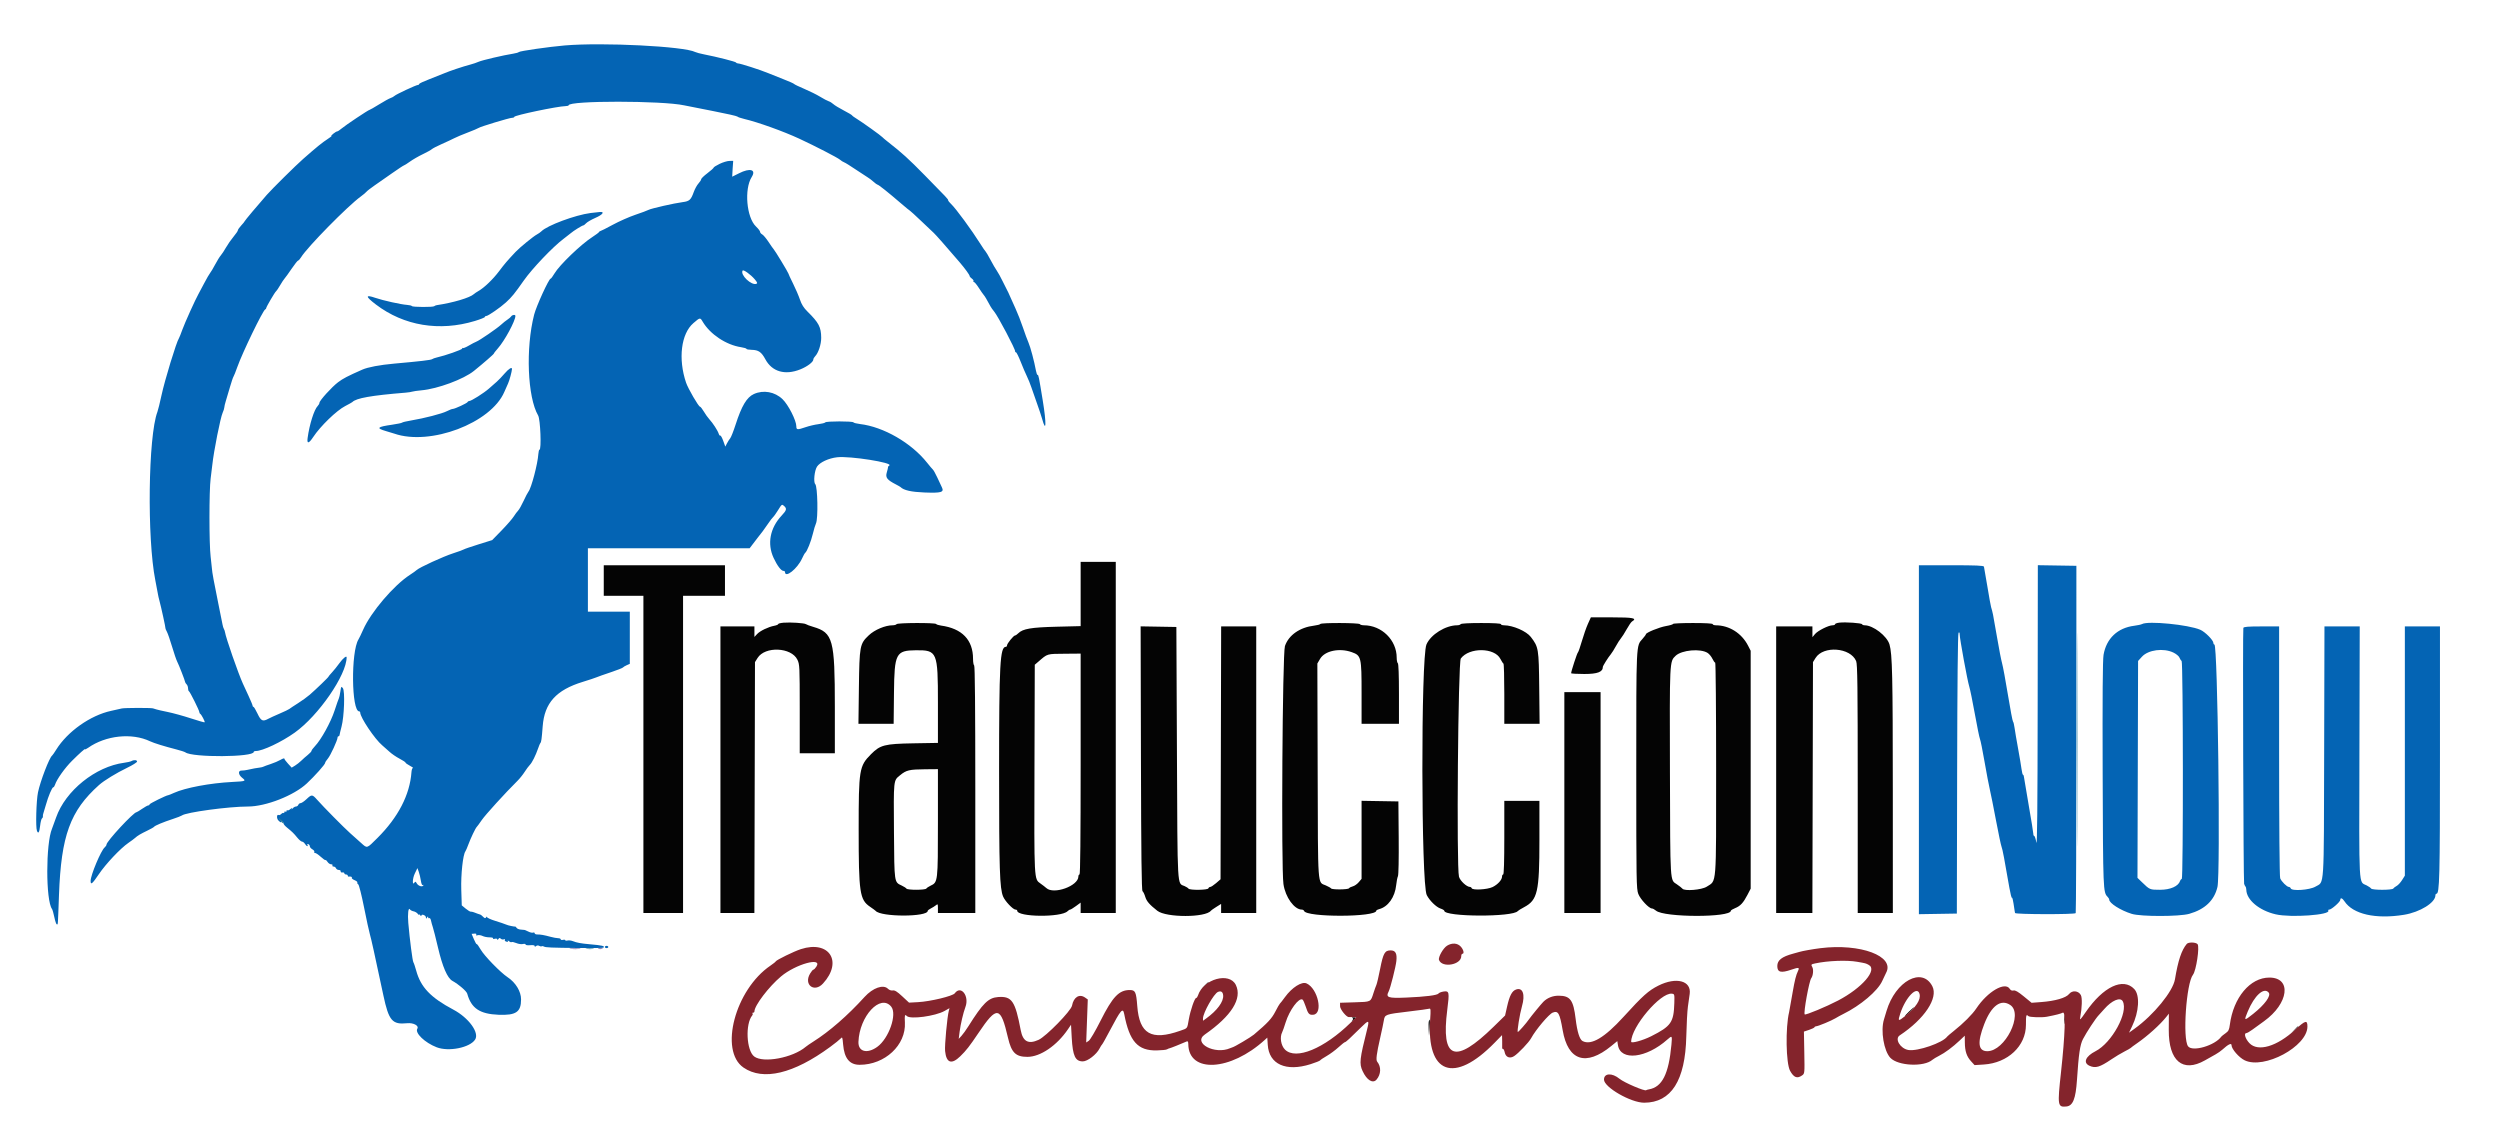
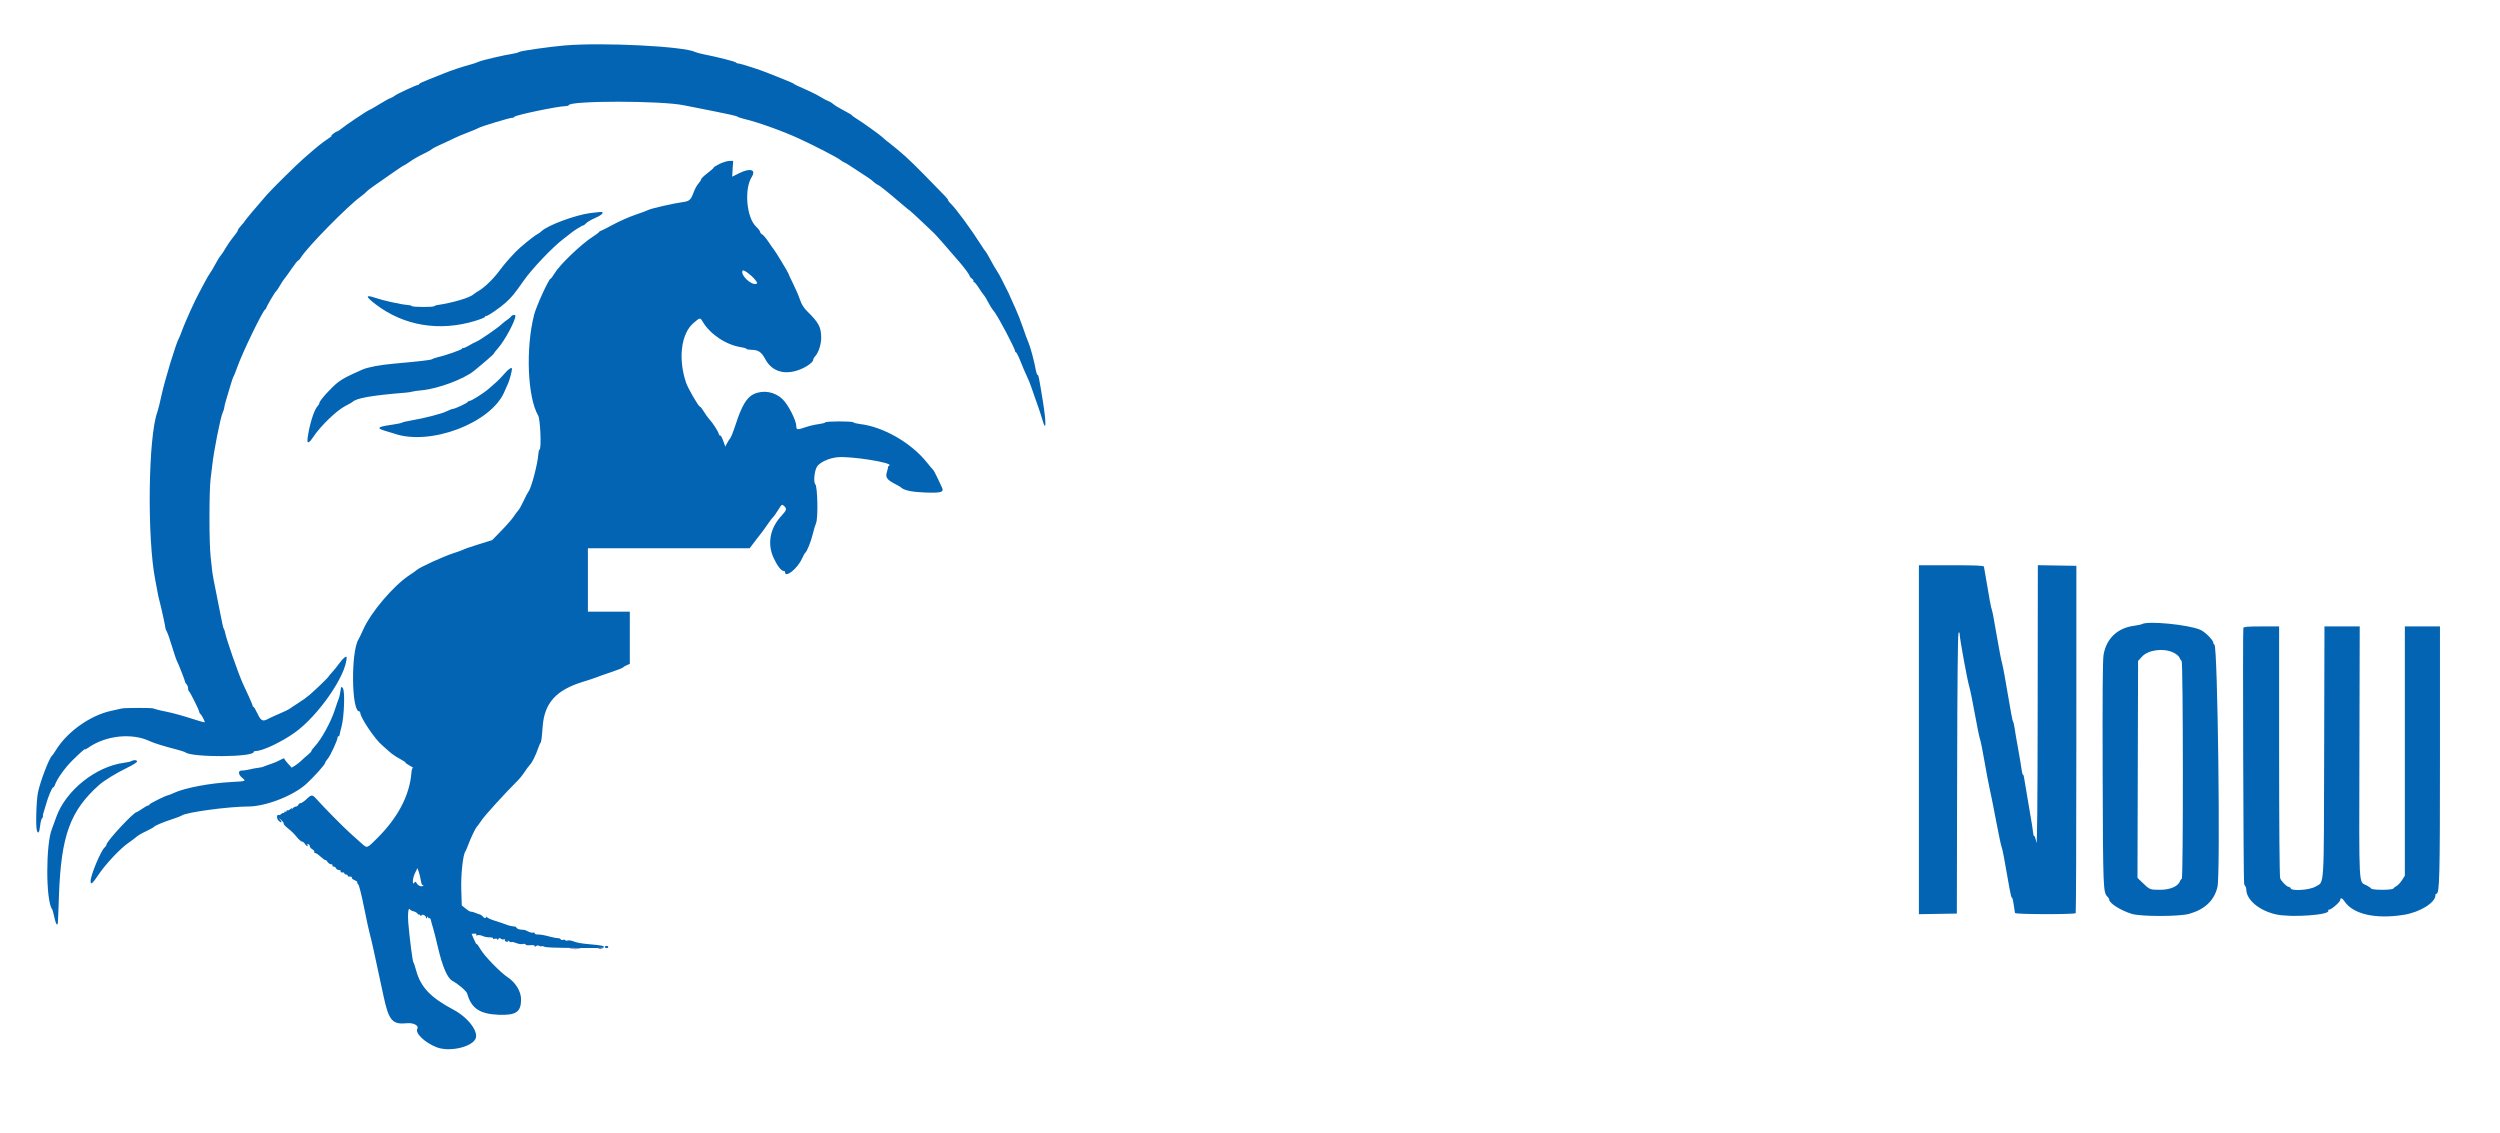
<svg xmlns="http://www.w3.org/2000/svg" id="svg" version="1.1" width="400" height="181.228" viewBox="0, 0, 400,181.228">
  <g id="svgg">
-     <path id="path0" d="M172.904 95.037 L 172.904 100.179 169.053 100.275 C 164.978 100.376,163.646 100.604,162.926 101.324 C 162.732 101.518,162.498 101.676,162.406 101.676 C 162.175 101.676,161.124 102.974,161.124 103.258 C 161.124 103.385,161.043 103.489,160.945 103.489 C 160.000 103.489,159.855 106.139,159.855 123.447 C 159.855 139.188,159.950 142.134,160.499 143.449 C 160.812 144.198,162.085 145.537,162.483 145.537 C 162.633 145.537,162.755 145.615,162.755 145.711 C 162.755 146.740,169.788 146.815,170.806 145.797 C 170.949 145.654,171.137 145.537,171.225 145.537 C 171.312 145.537,171.725 145.285,172.144 144.978 L 172.904 144.418 172.904 145.249 L 172.904 146.081 175.714 146.081 L 178.523 146.081 178.523 117.988 L 178.523 89.896 175.714 89.896 L 172.904 89.896 172.904 95.037 M96.602 92.886 L 96.602 95.333 99.773 95.333 L 102.945 95.333 102.945 120.707 L 102.945 146.081 106.117 146.081 L 109.289 146.081 109.289 120.707 L 109.289 95.333 112.642 95.333 L 115.995 95.333 115.995 92.886 L 115.995 90.440 106.298 90.440 L 96.602 90.440 96.602 92.886 M254.068 99.819 C 253.809 100.392,253.373 101.636,253.099 102.583 C 252.825 103.530,252.540 104.345,252.464 104.395 C 252.339 104.477,251.382 107.412,251.382 107.712 C 251.382 107.782,252.331 107.839,253.490 107.839 C 255.611 107.839,256.455 107.515,256.457 106.702 C 256.457 106.533,257.314 105.173,257.738 104.667 C 257.905 104.468,258.264 103.897,258.535 103.398 C 258.807 102.900,259.172 102.329,259.346 102.130 C 259.521 101.930,259.936 101.278,260.268 100.680 C 260.600 100.082,260.980 99.527,261.111 99.447 C 261.995 98.911,261.360 98.777,257.944 98.777 L 254.538 98.777 254.068 99.819 M125.374 99.632 C 124.900 99.671,124.513 99.771,124.513 99.854 C 124.513 99.937,124.231 100.058,123.886 100.123 C 122.929 100.302,121.606 100.941,121.132 101.452 L 120.707 101.911 120.707 101.069 L 120.707 100.227 117.988 100.227 L 115.270 100.227 115.270 123.154 L 115.270 146.081 117.985 146.081 L 120.701 146.081 120.749 126.008 L 120.797 105.936 121.213 105.272 C 122.408 103.367,126.615 103.551,127.583 105.551 C 127.941 106.289,127.957 106.623,127.957 113.424 L 127.957 120.526 130.766 120.526 L 133.575 120.526 133.575 113.084 C 133.575 102.305,133.284 101.232,130.111 100.296 C 129.574 100.138,129.053 99.946,128.953 99.869 C 128.719 99.688,126.483 99.540,125.374 99.632 M294.291 99.624 C 293.917 99.668,293.611 99.781,293.611 99.875 C 293.611 99.969,293.428 100.046,293.203 100.047 C 292.563 100.050,290.844 100.912,290.395 101.455 L 289.988 101.948 289.987 101.087 L 289.986 100.227 287.087 100.227 L 284.187 100.227 284.187 123.154 L 284.187 146.081 287.083 146.081 L 289.980 146.081 290.029 126.008 L 290.077 105.936 290.488 105.274 C 291.738 103.265,296.075 103.598,296.983 105.772 C 297.194 106.277,297.236 109.665,297.236 126.229 L 297.236 146.081 300.045 146.081 L 302.855 146.081 302.850 126.552 C 302.845 108.100,302.767 104.643,302.322 103.122 C 301.921 101.753,299.707 100.045,298.332 100.045 C 298.145 100.045,297.964 99.970,297.931 99.879 C 297.861 99.686,295.289 99.506,294.291 99.624 M143.453 99.864 C 143.391 99.964,143.109 100.045,142.827 100.045 C 141.642 100.045,139.933 100.765,138.998 101.656 C 137.564 103.024,137.511 103.310,137.424 110.059 L 137.350 115.813 140.167 115.813 L 142.983 115.813 143.037 110.779 C 143.103 104.541,143.345 104.074,146.534 104.042 C 149.955 104.007,150.068 104.275,150.068 112.438 L 150.068 118.864 146.126 118.932 C 141.534 119.012,140.834 119.192,139.361 120.674 C 137.474 122.573,137.386 123.113,137.387 132.759 C 137.389 142.857,137.552 143.958,139.215 145.087 C 139.652 145.384,140.050 145.676,140.100 145.736 C 140.928 146.739,148.437 146.739,148.437 145.736 C 148.437 145.660,148.661 145.486,148.935 145.349 C 149.209 145.212,149.576 144.981,149.751 144.837 C 150.044 144.594,150.068 144.631,150.068 145.328 L 150.068 146.081 153.058 146.081 L 156.049 146.081 156.049 126.336 C 156.049 113.368,155.987 106.553,155.868 106.479 C 155.768 106.418,155.686 105.938,155.686 105.414 C 155.686 102.381,153.928 100.554,150.562 100.091 C 150.186 100.039,149.834 99.926,149.781 99.840 C 149.643 99.616,143.591 99.639,143.453 99.864 M211.253 99.838 C 211.200 99.924,210.766 100.040,210.289 100.096 C 207.970 100.371,206.187 101.615,205.589 103.374 C 205.191 104.547,204.977 138.841,205.352 141.451 C 205.653 143.548,207.086 145.537,208.296 145.537 C 208.452 145.537,208.609 145.629,208.647 145.741 C 208.999 146.799,220.208 146.768,220.208 145.709 C 220.208 145.636,220.398 145.529,220.629 145.471 C 222.087 145.105,223.193 143.554,223.393 141.595 C 223.451 141.022,223.576 140.390,223.670 140.190 C 223.770 139.979,223.821 137.409,223.792 134.028 L 223.743 128.228 220.797 128.179 L 217.852 128.129 217.852 134.372 L 217.852 140.616 217.400 141.153 C 217.151 141.449,216.723 141.747,216.450 141.816 C 216.177 141.885,215.902 142.023,215.840 142.124 C 215.702 142.346,213.135 142.370,212.979 142.150 C 212.918 142.063,212.538 141.847,212.135 141.670 C 210.781 141.073,210.880 142.455,210.826 123.357 L 210.777 106.161 211.216 105.411 C 211.969 104.126,214.304 103.636,216.284 104.346 C 217.797 104.888,217.852 105.120,217.852 110.913 L 217.852 115.813 220.843 115.813 L 223.833 115.813 223.833 111.021 C 223.833 108.022,223.765 106.187,223.652 106.117 C 223.552 106.055,223.471 105.657,223.471 105.233 C 223.471 102.410,221.072 100.045,218.206 100.045 C 217.924 100.045,217.642 99.964,217.580 99.864 C 217.442 99.640,211.391 99.616,211.253 99.838 M233.711 99.864 C 233.649 99.964,233.403 100.045,233.163 100.045 C 231.291 100.045,228.912 101.527,228.234 103.115 C 227.335 105.224,227.376 141.415,228.280 143.209 C 228.726 144.094,229.793 145.139,230.483 145.367 C 230.813 145.476,231.083 145.635,231.083 145.720 C 231.083 146.717,242.112 146.761,242.851 145.766 C 242.908 145.690,243.362 145.411,243.860 145.146 C 246.009 144.004,246.307 142.702,246.307 134.456 L 246.307 128.138 243.498 128.138 L 240.689 128.138 240.689 134.028 C 240.689 137.834,240.625 139.918,240.507 139.918 C 240.408 139.918,240.326 140.071,240.326 140.256 C 240.326 140.772,239.654 141.515,238.815 141.927 C 237.976 142.338,235.588 142.469,235.468 142.109 C 235.432 142.001,235.312 141.912,235.201 141.912 C 234.672 141.912,233.613 140.928,233.437 140.272 C 233.020 138.725,233.295 105.943,233.730 105.360 C 235.078 103.551,239.131 103.592,240.064 105.423 C 240.258 105.805,240.478 106.144,240.553 106.177 C 240.628 106.211,240.689 108.392,240.689 111.026 L 240.689 115.813 243.513 115.813 L 246.338 115.813 246.276 110.059 C 246.208 103.744,246.174 103.540,244.932 101.911 C 244.230 100.991,242.073 100.054,240.643 100.047 C 240.369 100.046,240.145 99.964,240.145 99.864 C 240.145 99.750,238.970 99.683,236.984 99.683 C 235.072 99.683,233.779 99.754,233.711 99.864 M267.694 99.827 C 267.694 99.907,267.184 100.060,266.561 100.168 C 265.464 100.358,263.344 101.225,263.344 101.484 C 263.344 101.554,263.098 101.887,262.798 102.223 C 261.774 103.369,261.803 102.751,261.803 123.244 C 261.803 141.059,261.823 142.234,262.130 143.031 C 262.461 143.888,263.836 145.356,264.309 145.356 C 264.445 145.356,264.735 145.510,264.953 145.699 C 266.233 146.809,276.937 146.827,276.937 145.718 C 276.937 145.640,277.243 145.453,277.617 145.303 C 278.458 144.964,278.925 144.462,279.591 143.181 L 280.109 142.184 280.109 123.154 L 280.109 104.123 279.691 103.308 C 278.672 101.314,276.683 100.057,274.536 100.047 C 274.261 100.046,274.037 99.964,274.037 99.864 C 274.037 99.750,272.859 99.683,270.865 99.683 C 269.121 99.683,267.694 99.748,267.694 99.827 M182.551 121.343 C 182.588 136.907,182.655 142.503,182.807 142.598 C 182.921 142.670,183.118 143.077,183.246 143.505 C 183.453 144.200,183.931 144.750,185.174 145.725 C 186.595 146.841,192.911 146.832,193.747 145.712 C 193.797 145.646,194.184 145.374,194.608 145.109 L 195.378 144.626 195.378 145.353 L 195.378 146.081 198.188 146.081 L 200.997 146.081 200.997 123.154 L 200.997 100.227 198.191 100.227 L 195.384 100.227 195.336 120.456 L 195.288 140.685 194.578 141.299 C 194.187 141.636,193.766 141.912,193.641 141.912 C 193.517 141.912,193.381 142.014,193.339 142.139 C 193.246 142.420,190.355 142.457,190.161 142.180 C 190.090 142.079,189.812 141.899,189.543 141.781 C 188.325 141.246,188.410 142.729,188.310 120.443 L 188.219 100.317 185.360 100.267 L 182.501 100.217 182.551 121.343 M273.230 104.475 C 273.482 104.640,273.823 105.057,273.987 105.401 C 274.151 105.745,274.352 106.026,274.433 106.026 C 274.514 106.026,274.581 113.637,274.581 122.938 C 274.581 142.146,274.686 140.824,273.081 141.867 C 272.275 142.391,269.490 142.615,269.181 142.181 C 269.110 142.082,268.712 141.771,268.296 141.489 C 267.187 140.736,267.245 141.663,267.190 123.646 C 267.135 105.645,267.125 105.856,268.094 104.930 C 269.071 103.996,272.091 103.728,273.230 104.475 M172.904 122.247 C 172.904 133.907,172.843 139.918,172.723 139.918 C 172.623 139.918,172.542 140.063,172.542 140.241 C 172.542 141.751,168.590 143.176,167.415 142.089 C 167.256 141.942,166.837 141.618,166.483 141.368 C 165.441 140.635,165.462 141.024,165.515 122.970 L 165.564 106.359 166.126 105.875 C 167.663 104.552,167.416 104.624,170.503 104.597 L 172.904 104.576 172.904 122.247 M250.295 128.410 L 250.295 146.081 253.194 146.081 L 256.094 146.081 256.094 128.410 L 256.094 110.739 253.194 110.739 L 250.295 110.739 250.295 128.410 M150.068 131.627 C 150.067 141.117,150.062 141.164,148.890 141.713 C 148.591 141.853,148.288 142.057,148.217 142.167 C 148.049 142.424,145.207 142.431,145.032 142.175 C 144.961 142.070,144.617 141.850,144.268 141.686 C 143.067 141.123,143.096 141.323,143.035 133.213 C 142.971 124.624,142.940 124.916,144.005 124.043 C 145.014 123.216,145.482 123.105,148.029 123.082 L 150.068 123.063 150.068 131.627 M192.739 157.725 L 192.207 158.314 192.796 157.782 C 193.345 157.286,193.468 157.136,193.328 157.136 C 193.297 157.136,193.032 157.401,192.739 157.725 M305.444 161.853 C 305.024 162.249,304.743 162.574,304.818 162.574 C 304.894 162.574,305.274 162.247,305.664 161.849 C 306.575 160.916,306.434 160.919,305.444 161.853 M330.280 163.117 C 330.280 163.765,330.313 164.030,330.353 163.706 C 330.393 163.382,330.393 162.852,330.353 162.528 C 330.313 162.204,330.280 162.469,330.280 163.117 M216.365 162.877 C 216.555 162.954,216.555 163.028,216.368 163.271 C 216.207 163.479,216.261 163.465,216.541 163.225 C 217.045 162.795,217.045 162.751,216.538 162.769 C 216.314 162.777,216.236 162.826,216.365 162.877 M228.621 163.364 C 228.569 163.500,228.552 164.091,228.584 164.678 L 228.642 165.745 228.729 164.431 C 228.818 163.112,228.797 162.906,228.621 163.364 M367.093 164.794 L 366.561 165.383 367.150 164.851 C 367.699 164.354,367.822 164.205,367.682 164.205 C 367.651 164.205,367.386 164.470,367.093 164.794 " stroke="none" fill="#040404" fill-rule="evenodd" />
-     <path id="path1" d="M349.882 151.026 C 349.047 152.013,348.485 153.699,347.992 156.696 C 347.675 158.618,344.581 162.403,341.546 164.581 L 340.643 165.229 341.130 164.218 C 342.253 161.889,342.411 159.242,341.486 158.253 C 339.708 156.350,336.514 157.864,333.712 161.939 C 332.830 163.222,332.729 163.316,332.837 162.755 C 333.128 161.250,333.173 159.656,332.938 159.216 C 332.555 158.499,331.557 158.407,331.051 159.041 C 330.556 159.662,328.831 160.161,326.596 160.330 L 325.055 160.447 323.796 159.415 C 322.887 158.670,322.433 158.410,322.160 158.479 C 321.910 158.542,321.708 158.454,321.560 158.217 C 320.809 157.013,318.012 158.647,316.220 161.337 C 315.564 162.322,314.170 163.714,312.551 165.001 C 312.053 165.397,311.604 165.779,311.554 165.850 C 310.858 166.843,306.812 168.245,305.347 168.000 C 304.040 167.782,303.109 166.222,303.952 165.664 C 307.915 163.042,310.144 159.688,309.176 157.804 C 307.552 154.643,303.274 156.953,301.840 161.766 C 301.663 162.360,301.480 162.968,301.434 163.117 C 300.875 164.921,301.416 168.152,302.462 169.257 C 303.690 170.554,307.845 170.744,309.193 169.564 C 309.345 169.431,309.821 169.145,310.250 168.930 C 311.189 168.458,312.441 167.528,313.548 166.481 L 314.363 165.710 314.375 166.815 C 314.389 168.203,314.666 169.034,315.374 169.809 L 315.929 170.417 317.412 170.323 C 321.255 170.082,324.150 167.356,324.150 163.979 C 324.150 162.390,324.193 162.235,324.533 162.575 C 324.721 162.764,326.699 162.831,327.503 162.676 C 328.935 162.401,329.725 162.199,330.053 162.023 C 330.539 161.763,330.423 165.514,329.757 171.590 C 329.176 176.895,329.221 177.178,330.623 177.038 C 331.665 176.934,332.112 175.817,332.313 172.814 C 332.594 168.599,332.804 167.167,333.277 166.251 C 333.839 165.164,335.314 162.922,335.785 162.441 C 335.965 162.257,336.365 161.815,336.673 161.459 C 337.883 160.065,339.255 159.485,339.640 160.206 C 340.577 161.957,337.901 166.860,335.280 168.196 C 333.684 169.009,333.255 170.039,334.312 170.521 C 335.273 170.958,335.950 170.761,337.816 169.499 C 338.454 169.068,339.392 168.505,339.900 168.248 C 340.409 167.992,340.865 167.732,340.915 167.670 C 340.965 167.608,341.414 167.277,341.912 166.933 C 343.606 165.765,345.637 163.934,346.615 162.695 L 347.019 162.181 347.003 164.779 C 346.972 169.764,349.235 171.674,352.787 169.660 C 353.385 169.320,354.159 168.884,354.508 168.691 C 354.857 168.497,355.347 168.153,355.596 167.927 C 356.529 167.077,357.046 166.832,357.046 167.239 C 357.046 167.839,358.238 169.210,359.140 169.647 C 362.254 171.155,369.185 167.432,369.188 164.250 C 369.189 163.162,368.871 163.241,367.254 164.732 C 364.305 167.449,361.276 168.343,359.904 166.902 C 359.242 166.206,358.973 165.292,359.429 165.292 C 359.544 165.292,359.973 165.046,360.381 164.745 C 360.789 164.444,361.625 163.838,362.239 163.399 C 366.206 160.558,366.715 156.411,363.096 156.411 C 360.013 156.411,357.330 159.621,356.771 163.978 C 356.670 164.772,356.555 164.995,356.077 165.329 C 355.763 165.548,355.464 165.784,355.415 165.854 C 354.379 167.290,350.796 168.337,350.093 167.409 C 349.191 166.219,349.801 157.316,350.877 155.958 C 351.387 155.315,351.961 151.490,351.611 151.068 C 351.339 150.740,350.149 150.711,349.882 151.026 M231.534 151.308 C 230.910 151.689,230.076 153.168,230.242 153.600 C 230.745 154.913,233.802 154.382,233.802 152.982 C 233.802 152.775,233.883 152.605,233.983 152.605 C 234.320 152.605,234.167 151.936,233.720 151.454 C 233.184 150.875,232.336 150.819,231.534 151.308 M128.138 151.861 C 127.047 152.214,124.223 153.594,124.122 153.822 C 124.088 153.900,123.707 154.205,123.275 154.498 C 117.621 158.339,115.036 168.109,118.960 170.811 C 122.096 172.971,126.976 171.808,132.830 167.506 C 133.588 166.949,134.340 166.346,134.500 166.167 C 134.772 165.863,134.799 165.926,134.897 167.101 C 135.084 169.329,135.924 170.367,137.541 170.367 C 141.591 170.367,144.969 167.215,144.784 163.609 C 144.721 162.390,144.767 162.239,145.097 162.569 C 145.652 163.123,149.631 162.588,151.113 161.760 L 151.922 161.307 151.814 161.714 C 151.551 162.702,151.126 167.285,151.215 168.166 C 151.411 170.084,152.244 170.372,153.643 169.006 C 154.606 168.066,155.108 167.424,156.543 165.292 C 159.525 160.862,160.096 160.953,161.280 166.050 C 161.833 168.428,162.516 169.098,164.389 169.098 C 166.459 169.098,169.111 167.289,170.882 164.669 L 171.364 163.956 171.477 166.029 C 171.637 168.950,172.045 169.824,173.250 169.822 C 174.008 169.821,175.434 168.725,175.925 167.766 C 176.086 167.452,176.272 167.155,176.339 167.105 C 176.406 167.055,176.976 166.035,177.605 164.839 C 179.346 161.530,179.666 161.165,179.876 162.256 C 180.718 166.643,182.046 168.125,185.084 168.067 C 185.854 168.052,186.590 167.975,186.718 167.895 C 186.846 167.815,187.037 167.736,187.143 167.720 C 187.300 167.696,188.962 167.033,189.896 166.622 C 190.047 166.555,190.124 166.694,190.126 167.040 C 190.163 171.767,196.865 171.402,202.380 166.372 L 202.767 166.020 202.840 167.166 C 203.039 170.287,205.744 171.514,209.680 170.271 C 210.478 170.019,211.176 169.741,211.230 169.654 C 211.284 169.567,211.756 169.251,212.279 168.953 C 212.802 168.654,213.638 168.037,214.137 167.582 C 214.635 167.127,215.105 166.752,215.181 166.748 C 215.338 166.741,215.982 166.153,217.716 164.430 C 219.014 163.141,219.124 163.165,218.749 164.658 C 217.542 169.464,217.464 170.170,218.012 171.364 C 218.682 172.826,219.656 173.425,220.245 172.737 C 220.971 171.889,221.017 170.683,220.353 169.873 C 220.123 169.592,220.242 168.642,220.838 166.017 C 221.098 164.871,221.359 163.624,221.419 163.246 C 221.564 162.322,221.689 162.277,225.307 161.851 C 227.038 161.646,228.567 161.439,228.705 161.389 C 228.912 161.314,228.933 161.605,228.828 163.086 C 228.207 171.853,232.663 173.473,239.139 166.836 L 240.326 165.619 240.348 166.588 C 240.360 167.121,240.360 167.619,240.348 167.694 C 240.336 167.768,240.398 167.830,240.485 167.830 C 240.572 167.830,240.693 168.075,240.753 168.375 C 240.909 169.156,241.567 169.423,242.252 168.983 C 242.950 168.536,244.619 166.782,244.976 166.120 C 245.707 164.768,247.826 162.254,248.435 162.017 C 249.318 161.674,249.552 162.089,250.028 164.839 C 250.874 169.729,253.748 170.667,257.793 167.372 L 258.768 166.577 258.874 167.232 C 259.291 169.799,263.411 169.326,266.779 166.325 C 267.543 165.645,267.564 165.672,267.429 167.150 C 266.996 171.862,265.943 173.942,263.808 174.303 C 263.615 174.336,263.426 174.393,263.388 174.431 C 263.182 174.637,259.875 173.221,259.122 172.604 C 257.926 171.625,256.638 171.691,256.638 172.733 C 256.638 173.961,260.945 176.439,263.072 176.434 C 267.398 176.423,269.649 172.881,269.807 165.836 C 269.850 163.892,269.968 161.731,270.068 161.033 C 270.168 160.335,270.296 159.430,270.352 159.021 C 270.640 156.914,268.201 156.269,265.348 157.697 C 263.758 158.493,262.838 159.316,259.759 162.701 C 256.725 166.036,254.580 167.303,253.210 166.569 C 252.736 166.315,252.348 165.075,252.104 163.030 C 251.742 159.991,251.240 159.311,249.360 159.312 C 248.430 159.313,247.560 159.663,246.933 160.291 C 246.595 160.629,244.972 162.604,244.663 163.054 C 244.208 163.716,242.981 165.111,242.853 165.111 C 242.695 165.111,243.160 162.221,243.515 161.002 C 244.062 159.118,243.648 157.941,242.571 158.321 C 241.921 158.551,241.532 159.289,241.136 161.042 L 240.811 162.483 238.983 164.272 C 232.774 170.348,230.542 169.531,231.564 161.559 C 231.926 158.734,231.877 158.498,230.958 158.647 C 230.594 158.706,230.242 158.844,230.175 158.952 C 229.997 159.240,228.110 159.480,224.994 159.612 C 222.048 159.737,221.688 159.608,222.195 158.611 C 222.469 158.072,223.319 154.706,223.418 153.768 C 223.547 152.548,223.284 152.062,222.496 152.062 C 221.570 152.062,221.316 152.509,220.828 154.992 C 220.586 156.221,220.313 157.390,220.221 157.589 C 220.129 157.789,219.924 158.360,219.766 158.858 C 219.294 160.344,219.410 160.286,216.776 160.368 L 214.409 160.442 214.409 160.988 C 214.409 161.497,215.453 162.784,215.823 162.730 C 215.892 162.720,216.185 162.722,216.474 162.733 L 216.998 162.755 216.111 163.621 C 211.846 167.786,207.350 169.638,205.610 167.947 C 204.954 167.310,204.730 165.952,205.150 165.154 C 205.241 164.981,205.487 164.282,205.697 163.602 C 206.306 161.625,207.822 159.571,208.406 159.932 C 208.502 159.992,208.721 160.468,208.891 160.990 C 209.298 162.236,209.466 162.422,210.134 162.356 C 211.742 162.199,210.871 158.175,209.050 157.345 C 208.283 156.996,206.711 157.996,205.588 159.547 C 205.213 160.065,204.850 160.530,204.782 160.580 C 204.714 160.630,204.385 161.205,204.051 161.858 C 203.479 162.976,202.822 163.682,200.628 165.534 C 200.125 165.958,197.505 167.511,197.191 167.572 C 197.141 167.581,196.978 167.643,196.828 167.709 C 194.365 168.793,190.812 166.886,192.765 165.527 C 197.048 162.548,198.789 159.768,197.735 157.592 C 196.710 155.473,192.510 156.643,191.673 159.280 C 191.604 159.496,191.478 159.674,191.392 159.674 C 191.146 159.674,190.470 161.628,190.213 163.084 C 189.936 164.648,190.055 164.491,188.818 164.926 C 184.217 166.543,182.302 165.439,181.963 160.974 C 181.790 158.693,181.655 158.405,180.760 158.405 C 179.041 158.405,178.018 159.480,176.091 163.313 C 175.253 164.979,174.434 166.373,174.201 166.527 L 173.791 166.799 173.918 163.356 L 174.045 159.913 173.615 159.612 C 172.698 158.969,171.780 159.535,171.524 160.902 C 171.365 161.748,167.373 165.831,166.171 166.376 C 164.527 167.122,163.661 166.651,163.314 164.820 C 162.430 160.152,161.894 159.367,159.701 159.526 C 158.145 159.638,157.268 160.501,154.934 164.216 C 154.571 164.795,154.075 165.482,153.833 165.743 L 153.393 166.218 153.539 165.075 C 153.695 163.859,154.126 162.021,154.466 161.124 C 155.133 159.360,153.748 157.574,152.763 158.928 C 152.439 159.374,148.871 160.235,146.897 160.343 L 145.446 160.422 144.359 159.411 C 143.540 158.650,143.166 158.419,142.843 158.472 C 142.586 158.515,142.276 158.407,142.072 158.203 C 141.332 157.462,139.656 158.049,138.325 159.516 C 135.627 162.489,132.696 165.042,130.118 166.666 C 129.630 166.973,129.087 167.347,128.911 167.496 C 126.843 169.253,122.114 170.138,120.673 169.039 C 119.426 168.087,119.223 163.842,120.359 162.466 C 120.449 162.357,120.469 162.215,120.403 162.149 C 120.338 162.084,120.379 162.030,120.495 162.030 C 120.612 162.030,120.707 161.941,120.707 161.833 C 120.707 160.898,123.003 157.875,124.966 156.227 C 127.313 154.255,131.671 153.057,130.611 154.674 C 130.442 154.932,130.233 155.143,130.145 155.143 C 130.058 155.143,129.815 155.433,129.606 155.787 C 128.557 157.564,130.288 158.879,131.680 157.363 C 134.903 153.849,132.676 150.389,128.138 151.861 M291.260 151.709 C 290.039 151.862,288.375 152.158,287.902 152.306 C 287.802 152.337,287.354 152.462,286.905 152.583 C 285.086 153.075,284.368 153.635,284.368 154.564 C 284.368 155.576,284.946 155.723,286.635 155.142 C 287.807 154.739,287.965 154.774,287.673 155.370 C 287.374 155.982,287.150 156.871,286.839 158.677 C 286.419 161.112,286.308 161.739,286.259 161.939 C 285.657 164.405,285.753 170.144,286.416 171.335 C 287.019 172.419,287.543 172.619,288.331 172.067 C 288.748 171.775,288.750 171.752,288.689 168.414 L 288.627 165.055 289.443 164.784 C 289.891 164.635,290.285 164.444,290.319 164.359 C 290.352 164.274,290.468 164.205,290.576 164.205 C 290.883 164.205,293.028 163.317,293.670 162.924 C 293.986 162.730,294.541 162.427,294.901 162.250 C 297.677 160.888,300.436 158.553,301.158 156.955 C 301.405 156.407,301.685 155.817,301.778 155.644 C 303.216 152.984,297.665 150.908,291.260 151.709 M297.145 153.885 C 298.550 154.131,298.525 154.125,299.003 154.388 C 300.436 155.175,297.944 158.066,294.088 160.089 C 292.245 161.056,288.895 162.449,288.753 162.307 C 288.528 162.082,289.458 156.960,289.806 156.502 C 290.088 156.132,290.188 155.157,289.984 154.775 C 289.736 154.312,289.751 154.291,290.444 154.143 C 292.453 153.712,295.488 153.595,297.145 153.885 M195.706 159.256 C 195.803 160.254,194.749 161.685,192.977 162.964 L 192.478 163.323 192.478 162.952 C 192.478 162.059,194.220 158.976,194.878 158.705 C 195.369 158.503,195.651 158.691,195.706 159.256 M307.131 159.043 C 307.360 159.957,306.556 161.173,304.779 162.600 C 303.709 163.459,303.634 163.416,304.039 162.178 C 304.907 159.524,306.776 157.629,307.131 159.043 M362.989 158.813 C 363.407 159.316,362.380 160.728,360.513 162.215 C 359.049 163.382,359.007 163.364,359.637 161.849 C 360.709 159.273,362.229 157.897,362.989 158.813 M267.891 160.489 C 267.800 163.580,267.374 164.192,264.194 165.797 C 262.861 166.470,260.988 166.986,260.988 166.680 C 260.988 164.315,265.672 158.779,267.496 158.989 C 267.921 159.038,267.932 159.078,267.891 160.489 M142.593 161.061 C 143.577 162.265,142.221 166.165,140.352 167.505 C 138.740 168.660,137.292 168.270,137.351 166.696 C 137.507 162.576,140.874 158.956,142.593 161.061 M321.652 160.807 C 323.773 162.237,320.803 168.192,317.968 168.192 C 316.493 168.192,316.337 166.802,317.482 163.849 C 318.624 160.900,320.145 159.790,321.652 160.807 " stroke="none" fill="#84242c" fill-rule="evenodd" />
    <path id="path2" d="M90.349 7.272 C 87.861 7.484,83.119 8.167,83.009 8.330 C 82.959 8.403,82.551 8.520,82.102 8.589 C 80.619 8.816,77.128 9.634,76.575 9.883 C 76.275 10.018,75.705 10.213,75.306 10.317 C 74.123 10.625,71.922 11.360,71.047 11.738 C 70.598 11.932,69.517 12.362,68.645 12.694 C 67.773 13.025,67.059 13.363,67.059 13.445 C 67.059 13.526,66.971 13.593,66.864 13.593 C 66.581 13.593,63.386 15.086,63.116 15.345 C 62.991 15.465,62.706 15.621,62.482 15.692 C 62.258 15.763,61.437 16.217,60.656 16.701 C 59.876 17.185,59.183 17.582,59.116 17.584 C 58.936 17.589,55.275 20.034,54.651 20.566 C 54.355 20.818,54.042 21.024,53.954 21.024 C 53.743 21.024,52.828 21.748,53.034 21.752 C 53.122 21.754,52.827 21.990,52.379 22.277 C 51.579 22.787,50.635 23.555,48.502 25.432 C 47.334 26.458,43.552 30.196,42.678 31.187 C 41.283 32.769,39.148 35.314,39.148 35.395 C 39.148 35.444,38.903 35.747,38.604 36.067 C 38.305 36.387,38.061 36.737,38.061 36.845 C 38.061 36.952,37.749 37.413,37.367 37.868 C 36.985 38.323,36.442 39.103,36.159 39.601 C 35.876 40.100,35.499 40.671,35.322 40.871 C 35.145 41.071,34.741 41.723,34.425 42.321 C 34.109 42.918,33.746 43.530,33.618 43.679 C 33.491 43.829,33.066 44.563,32.675 45.310 C 32.284 46.058,31.872 46.833,31.759 47.032 C 31.259 47.915,29.561 51.670,29.179 52.741 C 28.948 53.389,28.704 54.001,28.637 54.101 C 28.224 54.720,26.359 60.821,25.834 63.275 C 25.585 64.434,25.294 65.613,25.187 65.897 C 23.711 69.777,23.509 86.087,24.852 92.851 C 25.054 93.867,25.241 94.862,25.269 95.061 C 25.296 95.261,25.409 95.750,25.518 96.149 C 25.779 97.096,26.517 100.484,26.477 100.548 C 26.460 100.576,26.565 100.820,26.710 101.092 C 26.855 101.364,27.228 102.442,27.539 103.489 C 27.850 104.536,28.213 105.596,28.345 105.845 C 28.608 106.341,29.618 108.940,29.627 109.144 C 29.630 109.213,29.735 109.372,29.860 109.497 C 29.984 109.622,30.086 109.904,30.086 110.125 C 30.086 110.346,30.147 110.554,30.222 110.588 C 30.393 110.664,31.899 113.687,31.899 113.954 C 31.899 114.063,31.960 114.179,32.034 114.212 C 32.214 114.292,32.836 115.480,32.746 115.570 C 32.707 115.609,31.705 115.323,30.520 114.934 C 29.334 114.545,27.671 114.086,26.824 113.915 C 25.976 113.743,25.161 113.558,25.011 113.503 C 24.862 113.447,24.617 113.373,24.468 113.336 C 24.053 113.235,19.895 113.250,19.483 113.354 C 19.284 113.404,18.520 113.576,17.785 113.735 C 14.455 114.458,10.790 117.049,8.991 119.952 C 8.703 120.417,8.411 120.838,8.342 120.888 C 7.901 121.206,6.448 124.985,6.078 126.775 C 5.803 128.106,5.687 132.346,5.910 132.926 C 6.122 133.478,6.298 133.203,6.419 132.131 C 6.486 131.536,6.621 130.999,6.719 130.939 C 6.817 130.878,6.882 130.733,6.863 130.616 C 6.845 130.499,6.878 130.281,6.937 130.131 C 6.996 129.982,7.179 129.370,7.344 128.772 C 7.717 127.423,8.333 125.963,8.528 125.963 C 8.609 125.963,8.732 125.784,8.801 125.565 C 9.077 124.696,10.369 122.876,11.529 121.722 C 12.697 120.560,13.593 119.758,13.593 119.874 C 13.593 119.947,13.817 119.848,14.092 119.655 C 16.916 117.660,21.109 117.217,24.014 118.606 C 24.628 118.899,26.299 119.417,28.183 119.899 C 28.881 120.077,29.542 120.292,29.653 120.375 C 30.774 121.224,40.598 121.163,40.598 120.307 C 40.598 120.228,40.748 120.163,40.932 120.163 C 42.004 120.163,45.055 118.720,47.164 117.214 C 50.973 114.497,55.460 107.980,55.460 105.166 C 55.460 104.854,54.865 105.335,54.329 106.080 C 53.956 106.599,53.405 107.284,53.105 107.602 C 52.805 107.921,52.560 108.218,52.560 108.264 C 52.560 108.361,50.608 110.244,49.570 111.149 C 49.171 111.496,48.314 112.115,47.667 112.524 C 47.019 112.934,46.399 113.343,46.290 113.435 C 46.180 113.526,45.487 113.858,44.749 114.172 C 44.011 114.486,43.191 114.861,42.926 115.006 C 42.037 115.493,41.759 115.360,41.203 114.182 C 40.920 113.584,40.628 113.095,40.553 113.095 C 40.478 113.095,40.417 113.015,40.417 112.917 C 40.417 112.820,40.123 112.106,39.763 111.332 C 39.404 110.557,38.998 109.678,38.862 109.379 C 38.114 107.742,36.117 101.990,35.997 101.130 C 35.976 100.978,35.898 100.756,35.824 100.635 C 35.749 100.515,35.649 100.190,35.602 99.914 C 35.554 99.637,35.246 98.106,34.918 96.511 C 34.273 93.377,33.915 91.414,33.909 90.983 C 33.906 90.834,33.814 89.977,33.703 89.080 C 33.451 87.039,33.450 78.517,33.702 76.575 C 33.805 75.777,33.925 74.798,33.967 74.400 C 34.206 72.166,35.264 66.823,35.625 66.035 C 35.768 65.721,35.886 65.348,35.886 65.207 C 35.886 65.065,35.998 64.588,36.135 64.146 C 36.272 63.705,36.573 62.691,36.804 61.894 C 37.034 61.097,37.284 60.360,37.360 60.256 C 37.435 60.153,37.711 59.460,37.974 58.716 C 38.778 56.437,42.066 49.649,42.433 49.509 C 42.520 49.476,42.592 49.383,42.592 49.303 C 42.592 49.108,43.986 46.729,44.179 46.594 C 44.263 46.536,44.551 46.107,44.821 45.640 C 45.090 45.174,45.414 44.685,45.540 44.553 C 45.666 44.421,46.169 43.722,46.659 43.000 C 47.149 42.277,47.618 41.686,47.701 41.686 C 47.785 41.686,47.995 41.453,48.168 41.169 C 49.150 39.554,55.631 32.959,57.725 31.442 C 58.124 31.153,58.532 30.810,58.632 30.681 C 58.731 30.552,59.312 30.100,59.923 29.677 C 60.533 29.254,61.818 28.357,62.777 27.685 C 63.737 27.012,64.573 26.461,64.636 26.461 C 64.699 26.461,65.131 26.188,65.596 25.854 C 66.061 25.520,66.985 24.987,67.650 24.670 C 68.314 24.353,68.963 23.993,69.091 23.869 C 69.220 23.746,69.937 23.375,70.684 23.045 C 71.432 22.715,72.329 22.296,72.678 22.114 C 73.027 21.932,74.005 21.520,74.853 21.198 C 75.700 20.876,76.475 20.549,76.575 20.472 C 76.838 20.267,81.523 18.849,81.935 18.849 C 82.127 18.849,82.284 18.781,82.284 18.698 C 82.284 18.452,89.210 17.000,90.485 16.979 C 90.759 16.974,90.983 16.915,90.983 16.847 C 90.983 16.082,105.916 16.088,109.470 16.855 C 109.918 16.952,111.996 17.363,114.086 17.768 C 116.177 18.173,117.931 18.570,117.983 18.651 C 118.036 18.731,118.527 18.902,119.076 19.031 C 121.264 19.547,125.333 21.007,127.902 22.198 C 130.410 23.361,134.018 25.224,134.391 25.548 C 134.590 25.722,134.897 25.914,135.073 25.976 C 135.248 26.038,136.088 26.560,136.938 27.136 C 137.788 27.712,138.645 28.273,138.842 28.383 C 139.039 28.493,139.443 28.798,139.739 29.062 C 140.035 29.326,140.328 29.542,140.389 29.542 C 140.563 29.542,142.033 30.712,144.204 32.578 C 144.929 33.201,145.552 33.711,145.588 33.711 C 145.625 33.711,146.449 34.465,147.418 35.387 C 148.388 36.309,149.279 37.153,149.398 37.263 C 149.734 37.571,151.287 39.331,153.518 41.935 C 154.397 42.961,155.143 43.986,155.143 44.171 C 155.143 44.255,155.301 44.439,155.496 44.578 C 155.690 44.718,155.807 44.899,155.757 44.981 C 155.706 45.062,155.743 45.129,155.838 45.129 C 155.933 45.129,156.278 45.544,156.603 46.052 C 156.929 46.559,157.284 47.071,157.392 47.188 C 157.568 47.378,157.881 47.906,158.482 49.026 C 158.589 49.225,158.849 49.592,159.060 49.841 C 159.668 50.561,162.499 55.935,162.426 56.230 C 162.407 56.305,162.465 56.366,162.553 56.366 C 162.642 56.366,162.978 57.039,163.301 57.861 C 163.623 58.684,164.068 59.724,164.289 60.172 C 164.510 60.621,164.840 61.436,165.023 61.985 C 165.205 62.533,165.618 63.715,165.941 64.613 C 166.264 65.510,166.617 66.570,166.725 66.969 C 167.391 69.409,167.453 67.827,166.838 64.069 C 166.196 60.144,166.165 59.991,166.014 59.991 C 165.938 59.991,165.821 59.685,165.753 59.311 C 165.487 57.845,164.868 55.515,164.561 54.826 C 164.384 54.427,163.978 53.326,163.660 52.379 C 163.341 51.432,162.815 50.086,162.490 49.388 C 162.166 48.691,161.762 47.793,161.594 47.395 C 161.425 46.996,161.214 46.547,161.125 46.398 C 161.035 46.248,160.715 45.611,160.413 44.982 C 160.110 44.352,159.700 43.609,159.501 43.329 C 159.302 43.050,158.842 42.260,158.479 41.574 C 158.116 40.888,157.762 40.285,157.693 40.236 C 157.624 40.186,157.260 39.656,156.885 39.058 C 155.492 36.837,152.920 33.334,152.171 32.637 C 151.912 32.396,151.699 32.124,151.699 32.033 C 151.699 31.860,151.555 31.707,148.003 28.092 C 145.319 25.360,144.365 24.495,142.004 22.647 C 141.606 22.336,141.239 22.024,141.188 21.954 C 141.047 21.758,137.927 19.521,137.109 19.029 C 136.710 18.789,136.359 18.533,136.328 18.461 C 136.297 18.388,135.692 18.029,134.985 17.663 C 134.277 17.297,133.534 16.844,133.333 16.657 C 133.132 16.469,132.798 16.264,132.592 16.201 C 132.385 16.138,131.767 15.812,131.219 15.476 C 130.671 15.141,129.530 14.575,128.685 14.218 C 127.840 13.862,127.106 13.509,127.054 13.434 C 127.002 13.359,126.266 13.030,125.419 12.703 C 124.572 12.376,123.430 11.920,122.882 11.689 C 121.699 11.193,118.455 10.150,118.092 10.150 C 117.952 10.150,117.810 10.085,117.777 10.007 C 117.717 9.864,114.709 9.098,112.642 8.698 C 112.043 8.582,111.417 8.415,111.249 8.327 C 109.501 7.413,96.452 6.754,90.349 7.272 M115.134 26.221 C 114.610 26.476,114.182 26.747,114.182 26.823 C 114.182 26.899,113.734 27.300,113.185 27.714 C 112.637 28.128,112.188 28.562,112.188 28.677 C 112.188 28.793,111.995 29.097,111.759 29.351 C 111.523 29.606,111.183 30.222,111.003 30.720 C 110.549 31.984,110.313 32.199,109.235 32.338 C 107.873 32.513,104.186 33.351,103.761 33.582 C 103.561 33.691,102.607 34.046,101.639 34.372 C 100.672 34.698,99.049 35.417,98.033 35.969 C 97.017 36.521,96.123 36.973,96.046 36.973 C 95.970 36.973,95.880 37.041,95.847 37.124 C 95.813 37.207,95.338 37.563,94.789 37.916 C 92.952 39.096,89.503 42.413,88.715 43.758 C 88.448 44.213,88.171 44.585,88.098 44.585 C 87.822 44.585,85.815 48.971,85.463 50.342 C 84.085 55.719,84.396 63.551,86.103 66.481 C 86.462 67.097,86.651 71.952,86.316 71.953 C 86.242 71.953,86.161 72.259,86.137 72.633 C 86.038 74.204,85.017 78.087,84.554 78.659 C 84.433 78.808,84.079 79.484,83.768 80.160 C 83.457 80.837,83.070 81.523,82.909 81.685 C 82.747 81.847,82.426 82.278,82.195 82.643 C 81.964 83.008,81.095 84.007,80.263 84.862 L 78.749 86.416 76.575 87.095 C 75.378 87.468,74.318 87.832,74.218 87.904 C 74.119 87.976,73.344 88.259,72.497 88.532 C 70.913 89.043,67.111 90.786,66.672 91.203 C 66.536 91.332,66.058 91.673,65.609 91.962 C 63.016 93.630,59.336 97.945,58.096 100.770 C 57.811 101.418,57.477 102.111,57.354 102.311 C 56.131 104.283,56.230 113.820,57.473 113.820 C 57.562 113.820,57.635 113.906,57.635 114.011 C 57.635 114.786,59.979 118.276,61.158 119.255 C 61.459 119.505,61.986 119.973,62.330 120.294 C 62.674 120.614,63.389 121.104,63.919 121.381 C 64.450 121.658,64.884 121.944,64.884 122.017 C 64.884 122.089,65.190 122.310,65.564 122.507 C 65.938 122.704,66.162 122.869,66.063 122.874 C 65.963 122.879,65.859 123.187,65.833 123.559 C 65.574 127.169,63.711 130.768,60.393 134.073 C 58.652 135.807,58.776 135.768,57.794 134.889 C 57.377 134.515,56.579 133.802,56.021 133.303 C 54.994 132.386,51.796 129.148,50.707 127.924 C 49.965 127.090,49.864 127.087,49.038 127.866 C 48.668 128.215,48.247 128.500,48.101 128.500 C 47.955 128.500,47.789 128.623,47.732 128.772 C 47.675 128.922,47.503 129.044,47.350 129.044 C 47.197 129.044,46.955 129.187,46.812 129.361 C 46.658 129.549,46.607 129.568,46.687 129.406 C 46.788 129.205,46.728 129.217,46.460 129.452 C 46.260 129.627,46.042 129.715,45.975 129.648 C 45.909 129.582,45.854 129.627,45.854 129.749 C 45.854 129.872,45.773 129.921,45.673 129.860 C 45.573 129.798,45.492 129.847,45.492 129.970 C 45.492 130.092,45.441 130.141,45.379 130.080 C 45.318 130.018,45.148 130.087,45.002 130.232 C 44.857 130.378,44.671 130.456,44.590 130.406 C 44.285 130.217,44.225 130.921,44.519 131.245 C 44.955 131.728,45.253 131.662,44.841 131.174 C 44.524 130.797,44.536 130.800,44.989 131.200 C 45.259 131.439,45.442 131.696,45.395 131.772 C 45.348 131.849,45.575 132.128,45.899 132.393 C 46.783 133.116,46.984 133.312,47.561 134.017 C 47.852 134.372,48.198 134.662,48.330 134.662 C 48.462 134.662,48.672 134.826,48.796 135.025 C 48.921 135.224,49.089 135.387,49.171 135.387 C 49.252 135.387,49.262 135.295,49.193 135.183 C 49.116 135.058,49.165 135.011,49.318 135.062 C 49.456 135.108,49.570 135.261,49.570 135.403 C 49.570 135.544,49.755 135.765,49.983 135.894 C 50.210 136.024,50.348 136.207,50.289 136.302 C 50.231 136.397,50.289 136.475,50.420 136.476 C 50.550 136.476,50.958 136.753,51.326 137.091 C 51.694 137.429,52.034 137.665,52.083 137.616 C 52.132 137.567,52.279 137.698,52.410 137.907 C 52.540 138.116,52.796 138.287,52.977 138.287 C 53.158 138.287,53.256 138.369,53.194 138.469 C 53.133 138.568,53.212 138.650,53.371 138.650 C 53.529 138.650,53.706 138.772,53.763 138.922 C 53.821 139.071,54.022 139.193,54.211 139.193 C 54.399 139.193,54.533 139.295,54.508 139.420 C 54.483 139.547,54.603 139.623,54.780 139.593 C 54.955 139.564,55.097 139.625,55.097 139.729 C 55.097 139.833,55.220 139.918,55.369 139.918 C 55.519 139.918,55.641 140.000,55.641 140.100 C 55.641 140.199,55.702 140.271,55.777 140.259 C 56.123 140.205,56.378 140.296,56.288 140.441 C 56.234 140.529,56.432 140.702,56.729 140.825 C 57.025 140.947,57.226 141.115,57.176 141.197 C 57.125 141.279,57.187 141.412,57.314 141.493 C 57.441 141.574,57.861 143.229,58.247 145.174 C 58.633 147.118,59.058 149.076,59.190 149.524 C 59.404 150.251,59.860 152.312,61.342 159.268 C 62.204 163.313,62.756 163.961,65.132 163.716 C 66.142 163.612,67.072 164.107,66.773 164.591 C 66.351 165.274,67.970 166.830,69.869 167.565 C 71.785 168.306,75.168 167.631,76.015 166.338 C 76.735 165.239,74.998 162.847,72.529 161.538 C 68.902 159.615,67.318 157.952,66.595 155.306 C 66.420 154.668,66.216 154.064,66.141 153.965 C 66.005 153.784,65.559 150.331,65.327 147.671 C 65.201 146.227,65.338 145.098,65.590 145.505 C 65.665 145.627,65.925 145.765,66.166 145.811 C 66.408 145.857,66.708 146.034,66.833 146.204 C 66.957 146.374,67.061 146.436,67.062 146.342 C 67.064 146.248,67.144 146.294,67.241 146.443 C 67.339 146.595,67.418 146.623,67.419 146.505 C 67.423 146.175,68.146 146.448,68.150 146.781 C 68.152 147.039,68.175 147.042,68.328 146.806 C 68.456 146.608,68.504 146.599,68.507 146.771 C 68.508 146.901,68.588 146.959,68.685 146.900 C 68.782 146.840,68.907 147.018,68.962 147.297 C 69.018 147.575,69.148 148.047,69.252 148.346 C 69.356 148.645,69.728 150.113,70.078 151.609 C 70.802 154.694,71.581 156.495,72.383 156.939 C 73.393 157.497,74.644 158.577,74.757 158.987 C 75.403 161.330,76.759 162.242,79.773 162.363 C 82.565 162.475,83.371 161.924,83.371 159.902 C 83.371 158.636,82.506 157.209,81.226 156.362 C 80.067 155.595,77.488 152.945,76.902 151.918 C 76.605 151.399,76.324 151.013,76.276 151.061 C 76.229 151.108,76.025 150.758,75.824 150.282 L 75.459 149.417 75.891 149.381 C 76.165 149.358,76.278 149.418,76.199 149.545 C 76.119 149.674,76.195 149.707,76.416 149.637 C 76.603 149.577,76.960 149.631,77.209 149.756 C 77.458 149.880,77.961 149.980,78.326 149.977 C 78.691 149.974,78.943 150.047,78.887 150.139 C 78.829 150.232,78.957 150.261,79.174 150.204 C 79.407 150.143,79.566 150.186,79.568 150.311 C 79.569 150.429,79.646 150.402,79.741 150.251 C 79.871 150.045,79.963 150.031,80.123 150.191 C 80.239 150.307,80.460 150.354,80.614 150.295 C 80.783 150.230,80.847 150.263,80.775 150.379 C 80.710 150.484,80.819 150.613,81.017 150.665 C 81.259 150.728,81.336 150.690,81.252 150.549 C 81.183 150.434,81.267 150.453,81.438 150.592 C 81.609 150.731,81.798 150.795,81.858 150.735 C 81.918 150.675,82.251 150.745,82.598 150.889 C 82.944 151.034,83.423 151.104,83.662 151.044 C 83.906 150.983,84.096 151.015,84.096 151.119 C 84.096 151.224,84.406 151.272,84.821 151.232 C 85.271 151.189,85.546 151.238,85.546 151.362 C 85.546 151.505,85.613 151.507,85.779 151.369 C 85.919 151.253,86.113 151.239,86.268 151.335 C 86.410 151.422,86.591 151.454,86.670 151.405 C 86.750 151.355,86.909 151.373,87.024 151.444 C 87.280 151.603,88.071 151.636,92.769 151.685 C 94.797 151.706,96.503 151.677,96.560 151.621 C 96.819 151.361,96.407 151.261,94.336 151.079 C 92.956 150.957,92.289 150.834,91.664 150.585 C 91.391 150.477,91.003 150.430,90.803 150.483 C 90.603 150.535,90.440 150.511,90.440 150.430 C 90.440 150.349,90.276 150.326,90.077 150.378 C 89.878 150.430,89.715 150.392,89.715 150.293 C 89.715 150.194,89.531 150.113,89.307 150.112 C 89.082 150.111,88.532 150.010,88.083 149.888 C 87.063 149.610,86.476 149.507,85.954 149.514 C 85.729 149.518,85.546 149.431,85.546 149.322 C 85.546 149.212,85.434 149.166,85.297 149.219 C 85.160 149.271,84.831 149.202,84.567 149.065 C 84.303 148.928,84.048 148.812,84.001 148.808 C 83.954 148.803,83.894 148.793,83.870 148.785 C 83.845 148.776,83.595 148.753,83.315 148.733 C 83.035 148.712,82.741 148.590,82.661 148.460 C 82.580 148.331,82.463 148.232,82.399 148.240 C 82.336 148.249,82.263 148.249,82.238 148.242 C 82.213 148.235,81.989 148.194,81.740 148.151 C 81.491 148.108,81.124 148.000,80.924 147.910 C 80.725 147.820,79.971 147.565,79.248 147.344 C 78.525 147.122,77.933 146.850,77.931 146.738 C 77.929 146.614,77.868 146.629,77.776 146.774 C 77.655 146.965,77.558 146.947,77.293 146.683 C 77.112 146.501,76.916 146.345,76.859 146.337 C 76.802 146.328,76.613 146.267,76.439 146.201 C 76.264 146.135,75.979 146.027,75.804 145.961 C 75.630 145.896,75.406 145.852,75.306 145.864 C 75.206 145.876,74.845 145.655,74.503 145.373 L 73.882 144.859 73.804 142.344 C 73.729 139.912,74.070 136.742,74.465 136.215 C 74.544 136.109,74.757 135.614,74.939 135.116 C 75.294 134.137,76.099 132.454,76.281 132.306 C 76.343 132.256,76.700 131.767,77.076 131.219 C 77.662 130.363,80.805 126.909,82.819 124.908 C 83.163 124.566,83.668 123.935,83.941 123.504 C 84.214 123.074,84.588 122.571,84.772 122.387 C 85.134 122.025,85.707 120.878,86.110 119.710 C 86.247 119.311,86.401 118.944,86.451 118.894 C 86.609 118.738,86.668 118.319,86.831 116.195 C 87.116 112.471,88.984 110.405,93.249 109.096 C 94.246 108.790,95.224 108.465,95.424 108.375 C 95.623 108.285,96.635 107.927,97.673 107.580 C 98.711 107.233,99.609 106.882,99.667 106.801 C 99.726 106.720,99.998 106.555,100.272 106.434 L 100.770 106.215 100.770 102.043 L 100.770 97.870 97.417 97.870 L 94.064 97.870 94.064 92.796 L 94.064 87.721 107.003 87.721 L 119.941 87.721 120.323 87.222 C 120.533 86.948,120.953 86.398,121.257 85.999 C 121.561 85.600,121.912 85.150,122.037 84.998 C 122.162 84.846,122.537 84.316,122.870 83.820 C 123.203 83.324,123.576 82.836,123.697 82.735 C 123.819 82.635,124.184 82.121,124.509 81.593 C 125.074 80.674,125.113 80.647,125.440 80.943 C 125.931 81.387,125.871 81.628,125.055 82.502 C 123.200 84.489,122.725 86.994,123.774 89.260 C 124.354 90.512,124.988 91.346,125.361 91.346 C 125.493 91.346,125.600 91.422,125.600 91.515 C 125.600 92.575,127.579 91.011,128.329 89.358 C 128.530 88.913,128.758 88.506,128.835 88.452 C 129.112 88.259,129.765 86.633,130.051 85.424 C 130.212 84.743,130.438 83.991,130.555 83.752 C 130.918 83.003,130.823 77.840,130.438 77.455 C 130.123 77.140,130.317 75.263,130.727 74.653 C 131.191 73.963,132.574 73.321,133.937 73.163 C 135.965 72.928,143.005 74.039,142.290 74.481 C 142.165 74.558,142.072 74.674,142.085 74.739 C 142.097 74.804,142.008 75.188,141.886 75.592 C 141.641 76.411,141.917 76.771,143.362 77.516 C 143.711 77.696,144.037 77.884,144.087 77.934 C 144.596 78.443,145.807 78.717,147.907 78.798 C 150.613 78.902,151.085 78.765,150.707 77.980 C 150.575 77.705,150.240 76.991,149.963 76.393 C 149.686 75.795,149.368 75.224,149.256 75.125 C 149.144 75.025,148.731 74.537,148.337 74.039 C 145.826 70.867,141.353 68.286,137.604 67.846 C 137.077 67.784,136.603 67.663,136.550 67.578 C 136.422 67.372,132.175 67.376,132.048 67.582 C 131.993 67.670,131.492 67.799,130.934 67.869 C 130.377 67.938,129.466 68.152,128.910 68.343 C 127.583 68.800,127.413 68.786,127.413 68.220 C 127.413 67.278,126.134 64.760,125.201 63.866 C 123.961 62.678,122.143 62.353,120.616 63.047 C 119.483 63.563,118.661 64.941,117.691 67.951 C 117.356 68.990,116.970 69.969,116.833 70.126 C 116.696 70.284,116.463 70.648,116.316 70.936 L 116.049 71.459 115.717 70.537 C 115.535 70.030,115.325 69.653,115.250 69.699 C 115.176 69.745,115.056 69.600,114.985 69.375 C 114.825 68.871,114.054 67.686,113.484 67.068 C 113.250 66.814,112.855 66.260,112.606 65.836 C 112.357 65.412,112.083 65.066,111.997 65.066 C 111.772 65.066,110.089 62.163,109.772 61.230 C 108.478 57.415,108.972 53.394,110.943 51.699 C 112.010 50.782,112.023 50.780,112.428 51.467 C 113.624 53.491,116.190 55.195,118.584 55.554 C 119.054 55.625,119.438 55.744,119.438 55.820 C 119.438 55.896,119.815 55.965,120.276 55.974 C 121.361 55.996,121.831 56.322,122.460 57.489 C 123.531 59.478,125.609 60.078,128.047 59.101 C 129.164 58.654,130.131 57.922,130.131 57.523 C 130.131 57.399,130.254 57.175,130.405 57.025 C 130.936 56.493,131.400 55.090,131.392 54.040 C 131.379 52.339,131.009 51.633,129.200 49.853 C 128.596 49.260,128.255 48.718,127.991 47.935 C 127.789 47.335,127.291 46.177,126.884 45.362 C 126.477 44.546,126.144 43.828,126.144 43.765 C 126.144 43.631,123.946 40.006,123.784 39.873 C 123.723 39.823,123.364 39.311,122.985 38.736 C 122.606 38.160,122.143 37.606,121.955 37.506 C 121.767 37.405,121.613 37.220,121.613 37.093 C 121.613 36.967,121.318 36.582,120.957 36.239 C 119.444 34.800,119.051 30.256,120.272 28.325 C 121.031 27.125,120.017 26.827,118.240 27.728 C 117.653 28.025,117.163 28.270,117.152 28.271 C 117.140 28.273,117.171 27.703,117.221 27.005 L 117.312 25.736 116.699 25.747 C 116.361 25.753,115.657 25.967,115.134 26.221 M94.490 34.083 C 92.028 34.404,87.570 36.063,86.622 37.010 C 86.475 37.158,86.152 37.385,85.905 37.515 C 85.346 37.809,83.150 39.604,82.497 40.300 C 81.101 41.787,80.774 42.170,79.864 43.379 C 78.873 44.696,77.464 46.048,76.537 46.571 C 76.265 46.725,75.938 46.947,75.810 47.064 C 75.186 47.639,72.478 48.443,69.889 48.823 C 69.734 48.846,69.550 48.921,69.481 48.990 C 69.306 49.165,66.014 49.150,65.905 48.973 C 65.856 48.894,65.506 48.809,65.126 48.783 C 64.162 48.718,61.276 48.078,60.052 47.656 C 58.416 47.093,58.447 47.430,60.152 48.726 C 64.633 52.132,70.310 53.074,75.986 51.353 C 76.858 51.088,77.571 50.803,77.571 50.719 C 77.571 50.635,77.673 50.564,77.798 50.561 C 78.099 50.555,80.077 49.190,80.952 48.385 C 81.915 47.499,82.327 46.994,83.804 44.886 C 85.145 42.971,88.473 39.481,90.168 38.213 C 90.666 37.839,91.193 37.428,91.339 37.299 C 91.738 36.946,93.150 36.067,93.318 36.067 C 93.398 36.067,93.607 35.910,93.781 35.717 C 93.955 35.525,94.621 35.139,95.259 34.861 C 96.409 34.360,96.799 33.871,96.013 33.915 C 95.788 33.928,95.103 34.004,94.490 34.083 M120.787 44.721 C 121.170 45.176,121.224 45.332,121.026 45.408 C 120.222 45.716,118.398 43.973,118.817 43.296 C 118.948 43.083,120.124 43.933,120.787 44.721 M81.794 50.616 C 81.715 50.743,81.445 50.976,81.196 51.135 C 80.947 51.293,80.489 51.658,80.179 51.946 C 79.521 52.557,76.723 54.475,76.205 54.670 C 76.009 54.743,75.469 55.026,75.005 55.299 C 74.540 55.571,74.112 55.746,74.053 55.687 C 73.995 55.629,73.947 55.667,73.947 55.773 C 73.947 55.947,71.225 56.900,69.869 57.201 C 69.570 57.268,69.242 57.387,69.140 57.466 C 68.960 57.606,67.252 57.807,63.072 58.179 C 60.767 58.385,58.861 58.745,57.956 59.146 C 55.592 60.192,54.882 60.562,54.092 61.159 C 53.089 61.916,51.110 64.100,51.110 64.451 C 51.110 64.575,50.987 64.800,50.837 64.951 C 50.263 65.524,49.511 67.910,49.217 70.090 C 49.087 71.053,49.408 70.993,50.117 69.921 C 51.269 68.180,53.848 65.683,55.231 64.970 C 55.805 64.674,56.316 64.389,56.366 64.337 C 56.977 63.701,59.407 63.270,64.884 62.827 C 65.333 62.791,65.822 62.715,65.972 62.659 C 66.121 62.604,66.787 62.509,67.452 62.449 C 70.029 62.217,74.184 60.677,75.831 59.343 C 77.418 58.059,79.021 56.663,79.021 56.566 C 79.022 56.506,79.310 56.133,79.662 55.737 C 80.746 54.519,82.465 51.334,82.465 50.544 C 82.465 50.301,81.958 50.355,81.794 50.616 M80.743 59.755 C 80.344 60.222,79.780 60.812,79.490 61.067 C 79.199 61.323,78.628 61.824,78.221 62.181 C 77.394 62.906,75.411 64.159,75.091 64.159 C 74.976 64.159,74.856 64.231,74.823 64.318 C 74.751 64.505,72.769 65.428,72.439 65.428 C 72.313 65.428,71.891 65.591,71.499 65.791 C 70.715 66.191,67.904 66.920,65.791 67.273 C 65.043 67.397,64.391 67.552,64.341 67.616 C 64.291 67.681,63.569 67.832,62.737 67.953 C 60.323 68.302,60.132 68.502,61.758 68.976 C 62.331 69.144,62.923 69.323,63.072 69.375 C 68.826 71.382,78.547 67.704,80.691 62.710 C 80.883 62.262,81.154 61.650,81.293 61.351 C 81.514 60.876,81.904 59.429,81.917 59.039 C 81.929 58.668,81.392 58.995,80.743 59.755 M307.023 118.355 L 307.023 146.271 310.059 146.221 L 313.095 146.171 313.141 123.796 C 313.171 109.243,313.250 101.358,313.367 101.241 C 313.487 101.121,313.548 101.205,313.548 101.491 C 313.548 102.156,314.786 108.915,315.076 109.832 C 315.217 110.281,315.626 112.279,315.984 114.273 C 316.342 116.266,316.709 118.061,316.800 118.260 C 316.891 118.459,317.219 120.091,317.529 121.885 C 317.840 123.679,318.219 125.677,318.373 126.325 C 318.527 126.973,318.975 129.216,319.369 131.309 C 319.764 133.403,320.159 135.279,320.247 135.478 C 320.395 135.810,320.735 137.593,321.503 142.063 C 321.663 142.994,321.846 143.703,321.908 143.641 C 321.971 143.578,322.087 143.999,322.167 144.577 C 322.247 145.155,322.328 145.689,322.347 145.763 C 322.367 145.838,322.394 145.981,322.406 146.081 C 322.435 146.311,331.971 146.330,332.113 146.100 C 332.168 146.011,332.215 133.471,332.217 118.234 L 332.221 90.530 329.137 90.481 L 326.053 90.431 326.027 113.136 C 326.009 129.159,325.947 135.534,325.817 134.798 C 325.715 134.225,325.564 133.756,325.480 133.756 C 325.397 133.756,325.329 133.596,325.329 133.401 C 325.329 133.205,324.997 131.146,324.591 128.824 C 324.185 126.503,323.842 124.461,323.827 124.286 C 323.813 124.112,323.748 123.969,323.682 123.969 C 323.616 123.969,323.507 123.541,323.439 123.018 C 323.371 122.494,323.121 121.006,322.883 119.710 C 322.645 118.414,322.396 116.946,322.329 116.448 C 322.262 115.949,322.150 115.501,322.080 115.451 C 322.010 115.401,321.646 113.484,321.271 111.192 C 320.896 108.899,320.473 106.615,320.331 106.117 C 320.189 105.618,319.828 103.755,319.528 101.977 C 319.229 100.198,318.938 98.562,318.883 98.341 C 318.827 98.120,318.758 97.822,318.730 97.679 C 318.701 97.535,318.632 97.295,318.577 97.145 C 318.522 96.996,318.257 95.528,317.988 93.883 C 317.719 92.238,317.469 90.791,317.432 90.666 C 317.381 90.492,316.174 90.440,312.194 90.440 L 307.023 90.440 307.023 118.355 M342.728 99.848 C 342.578 99.931,342.012 100.054,341.469 100.123 C 338.807 100.461,337.018 102.158,336.568 104.771 C 336.428 105.585,336.386 111.347,336.427 123.879 C 336.488 142.461,336.501 142.780,337.217 143.495 C 337.357 143.636,337.472 143.830,337.472 143.927 C 337.472 144.512,339.296 145.669,341.090 146.221 C 342.545 146.669,348.678 146.665,350.269 146.216 C 352.778 145.506,354.292 144.066,354.793 141.912 C 355.289 139.775,354.829 103.126,354.306 103.126 C 354.218 103.126,354.146 103.019,354.146 102.887 C 354.146 102.435,352.815 101.093,352.035 100.759 C 350.127 99.941,343.702 99.312,342.728 99.848 M358.936 100.465 C 358.819 100.771,358.941 140.992,359.060 141.408 C 359.110 141.580,359.206 141.777,359.276 141.846 C 359.345 141.916,359.404 142.142,359.408 142.350 C 359.432 143.979,361.474 145.688,364.122 146.295 C 366.546 146.851,372.959 146.393,372.527 145.695 C 372.474 145.608,372.542 145.537,372.680 145.537 C 373.033 145.537,374.445 144.293,374.445 143.982 C 374.445 143.576,374.770 143.681,375.108 144.196 C 376.471 146.276,380.101 147.102,384.640 146.366 C 387.205 145.949,389.669 144.420,389.669 143.244 C 389.669 143.110,389.740 143.000,389.825 143.000 C 390.331 143.000,390.394 140.523,390.394 120.586 L 390.394 100.227 387.585 100.227 L 384.776 100.227 384.776 120.167 L 384.776 140.107 384.325 140.820 C 384.078 141.213,383.690 141.631,383.464 141.750 C 383.239 141.869,382.996 142.056,382.925 142.166 C 382.750 142.435,379.550 142.434,379.377 142.164 C 379.306 142.053,378.984 141.827,378.661 141.662 C 377.362 140.997,377.453 142.678,377.507 120.325 L 377.556 100.227 374.735 100.227 L 371.914 100.227 371.865 120.299 C 371.811 142.703,371.921 141.008,370.473 141.860 C 369.538 142.411,366.673 142.610,366.515 142.136 C 366.474 142.013,366.344 141.912,366.227 141.912 C 365.907 141.912,365.022 141.033,364.828 140.523 C 364.726 140.255,364.658 132.118,364.658 120.151 L 364.658 100.227 361.843 100.227 C 359.681 100.227,359.007 100.282,358.936 100.465 M347.758 104.418 C 348.196 104.629,348.624 104.988,348.711 105.216 C 348.797 105.443,348.954 105.682,349.060 105.748 C 349.310 105.902,349.333 140.643,349.083 140.643 C 348.990 140.643,348.867 140.786,348.809 140.961 C 348.529 141.804,347.255 142.365,345.623 142.365 C 343.964 142.365,343.966 142.366,342.701 141.139 L 341.997 140.456 342.045 123.105 L 342.093 105.754 342.714 105.071 C 343.723 103.963,346.166 103.647,347.758 104.418 M54.457 110.652 C 54.385 111.148,54.278 111.636,54.218 111.735 C 54.159 111.835,53.849 112.718,53.531 113.697 C 52.927 115.553,51.388 118.344,50.395 119.383 C 50.091 119.702,49.841 120.041,49.841 120.137 C 49.841 120.233,49.576 120.524,49.252 120.783 C 48.928 121.042,48.455 121.461,48.201 121.713 C 47.946 121.966,47.498 122.319,47.204 122.498 L 46.670 122.823 46.081 122.182 C 45.757 121.830,45.492 121.469,45.492 121.378 C 45.492 121.288,45.221 121.374,44.890 121.570 C 44.559 121.765,43.846 122.069,43.304 122.246 C 42.763 122.423,42.242 122.612,42.148 122.667 C 42.053 122.722,41.808 122.784,41.604 122.805 C 41.160 122.850,40.349 123.000,39.601 123.174 C 39.302 123.244,38.874 123.297,38.650 123.292 C 38.064 123.279,38.117 123.946,38.740 124.445 C 39.407 124.977,39.352 125.000,37.155 125.113 C 33.623 125.294,29.636 126.042,27.836 126.862 C 27.390 127.065,26.976 127.232,26.917 127.232 C 26.639 127.232,23.924 128.569,23.924 128.707 C 23.924 128.793,23.837 128.863,23.730 128.863 C 23.623 128.863,23.180 129.107,22.746 129.406 C 22.311 129.705,21.908 129.950,21.850 129.950 C 21.370 129.950,17.043 134.615,17.038 135.139 C 17.037 135.251,16.908 135.450,16.750 135.581 C 16.156 136.074,14.499 140.023,14.499 140.948 C 14.499 141.650,14.762 141.435,15.815 139.873 C 16.930 138.218,19.266 135.742,20.537 134.867 C 20.989 134.556,21.471 134.199,21.607 134.074 C 22.001 133.713,22.493 133.419,23.561 132.906 C 24.110 132.643,24.601 132.365,24.652 132.288 C 24.782 132.096,26.115 131.539,27.639 131.041 C 28.337 130.813,28.993 130.560,29.098 130.478 C 29.744 129.971,36.577 129.044,39.668 129.044 C 42.536 129.044,47.019 127.287,49.089 125.352 C 50.359 124.166,52.016 122.309,52.017 122.073 C 52.017 121.970,52.216 121.653,52.460 121.370 C 52.877 120.885,54.010 118.422,54.010 118.001 C 54.010 117.894,54.078 117.807,54.161 117.807 C 54.244 117.807,54.322 117.705,54.333 117.580 C 54.345 117.456,54.485 116.865,54.645 116.266 C 55.072 114.670,55.215 110.575,54.860 110.108 C 54.604 109.770,54.581 109.801,54.457 110.652 M21.024 121.775 C 20.874 121.858,20.358 121.978,19.877 122.040 C 15.295 122.635,10.472 126.512,8.973 130.805 C 8.702 131.581,8.411 132.379,8.326 132.578 C 7.311 134.952,7.312 144.107,8.327 145.446 C 8.402 145.546,8.569 146.137,8.697 146.760 C 8.825 147.383,9.001 147.893,9.087 147.893 C 9.287 147.893,9.245 148.457,9.438 143.181 C 9.786 133.690,11.227 129.735,15.847 125.600 C 16.642 124.889,18.611 123.683,20.344 122.846 C 21.217 122.425,21.930 121.975,21.930 121.847 C 21.930 121.584,21.437 121.546,21.024 121.775 M67.339 140.905 C 67.414 141.406,67.536 141.681,67.651 141.610 C 67.755 141.546,67.787 141.580,67.722 141.686 C 67.547 141.968,66.897 141.742,66.672 141.321 C 66.527 141.051,66.440 141.016,66.335 141.187 C 65.947 141.813,65.975 140.580,66.367 139.767 L 66.787 138.895 67.002 139.489 C 67.120 139.816,67.271 140.453,67.339 140.905 M96.783 151.518 C 96.783 151.618,96.905 151.699,97.055 151.699 C 97.204 151.699,97.327 151.618,97.327 151.518 C 97.327 151.418,97.204 151.337,97.055 151.337 C 96.905 151.337,96.783 151.418,96.783 151.518 " stroke="none" fill="#0464b4" fill-rule="evenodd" />
    <path id="path3" d="M91.305 151.832 C 91.731 151.870,92.384 151.870,92.755 151.831 C 93.126 151.792,92.778 151.761,91.980 151.761 C 91.183 151.762,90.879 151.794,91.305 151.832 M95.741 151.824 C 95.915 151.870,96.201 151.870,96.375 151.824 C 96.550 151.778,96.407 151.741,96.058 151.741 C 95.709 151.741,95.566 151.778,95.741 151.824 " stroke="none" fill="#483488" fill-rule="evenodd" />
-     <path id="path4" d="M332.304 118.351 C 332.304 133.552,332.325 139.771,332.352 132.170 C 332.378 124.570,332.378 112.132,332.352 104.531 C 332.325 96.930,332.304 103.149,332.304 118.351 M44.894 131.304 C 45.073 131.550,45.295 131.754,45.387 131.757 C 45.479 131.760,45.363 131.559,45.129 131.309 C 44.586 130.731,44.475 130.728,44.894 131.304 M93.841 151.830 C 94.167 151.871,94.656 151.870,94.928 151.829 C 95.201 151.787,94.934 151.754,94.336 151.755 C 93.738 151.756,93.515 151.790,93.841 151.830 " stroke="none" fill="#046888" fill-rule="evenodd" />
  </g>
</svg>